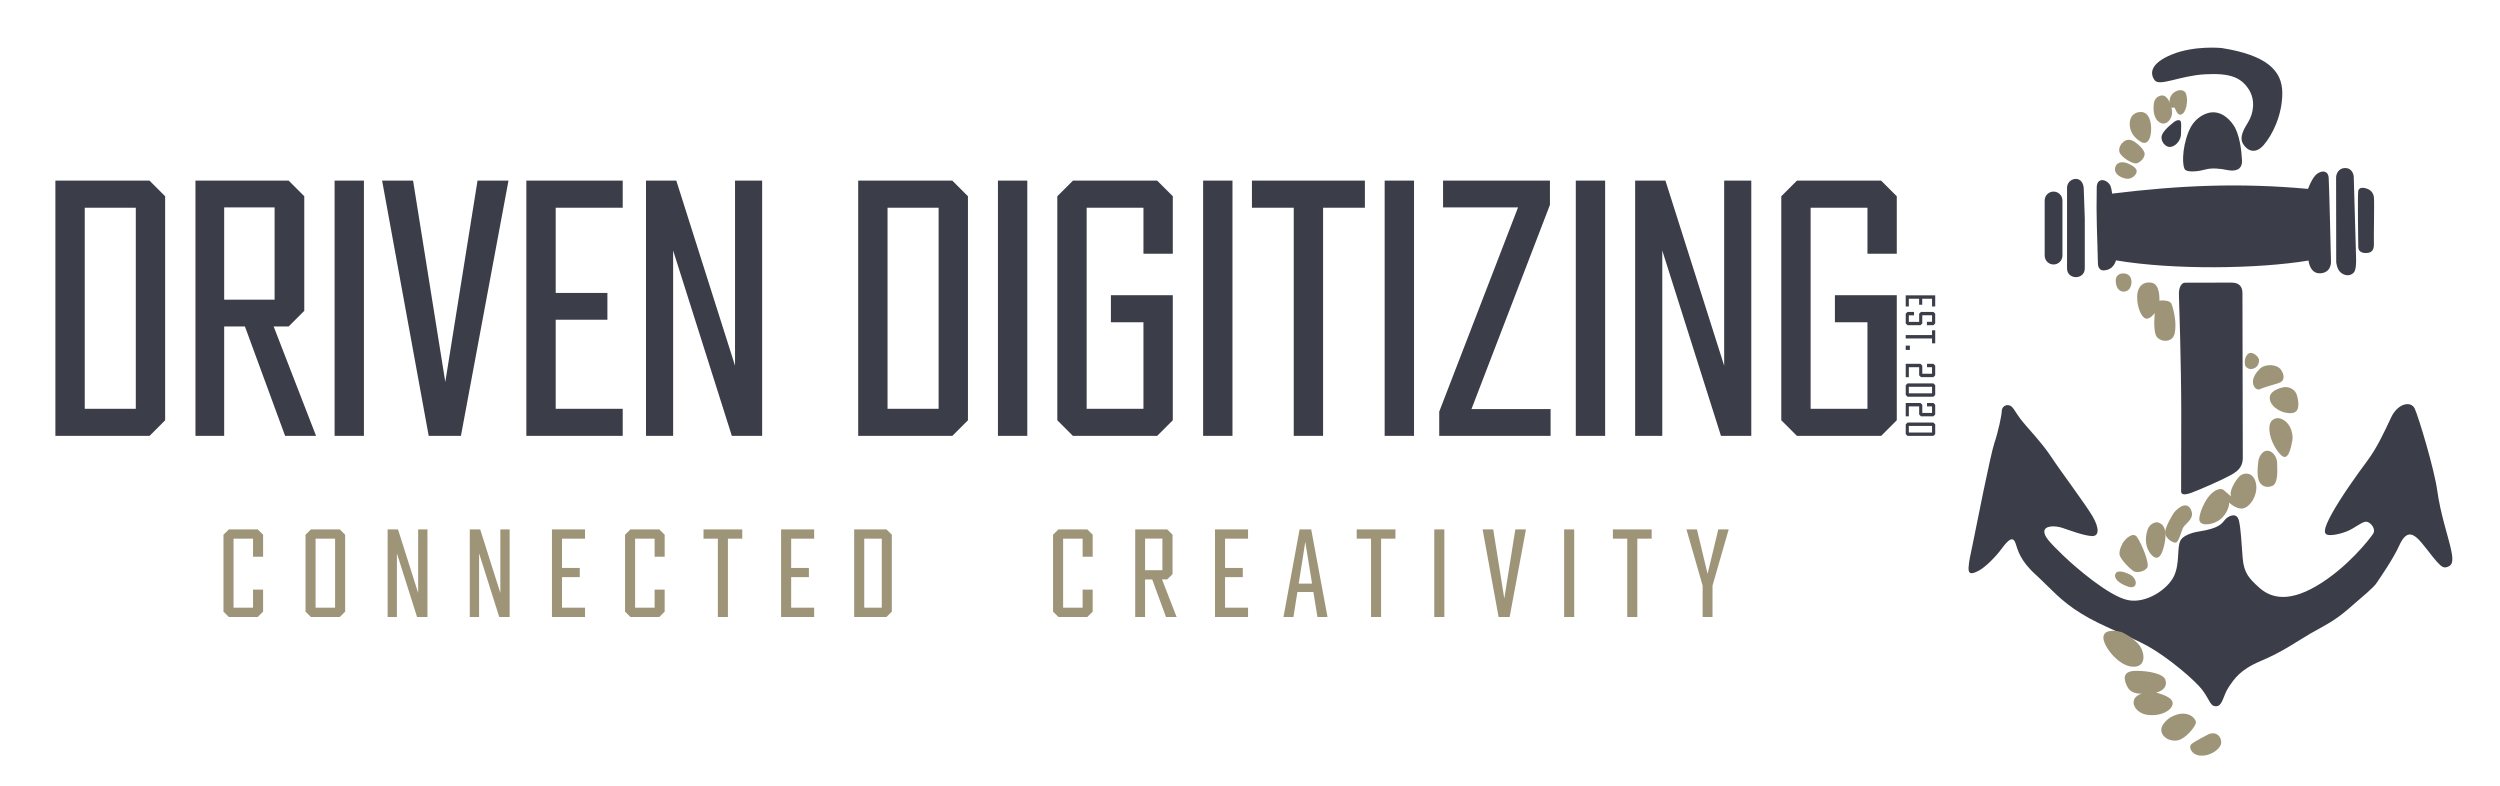
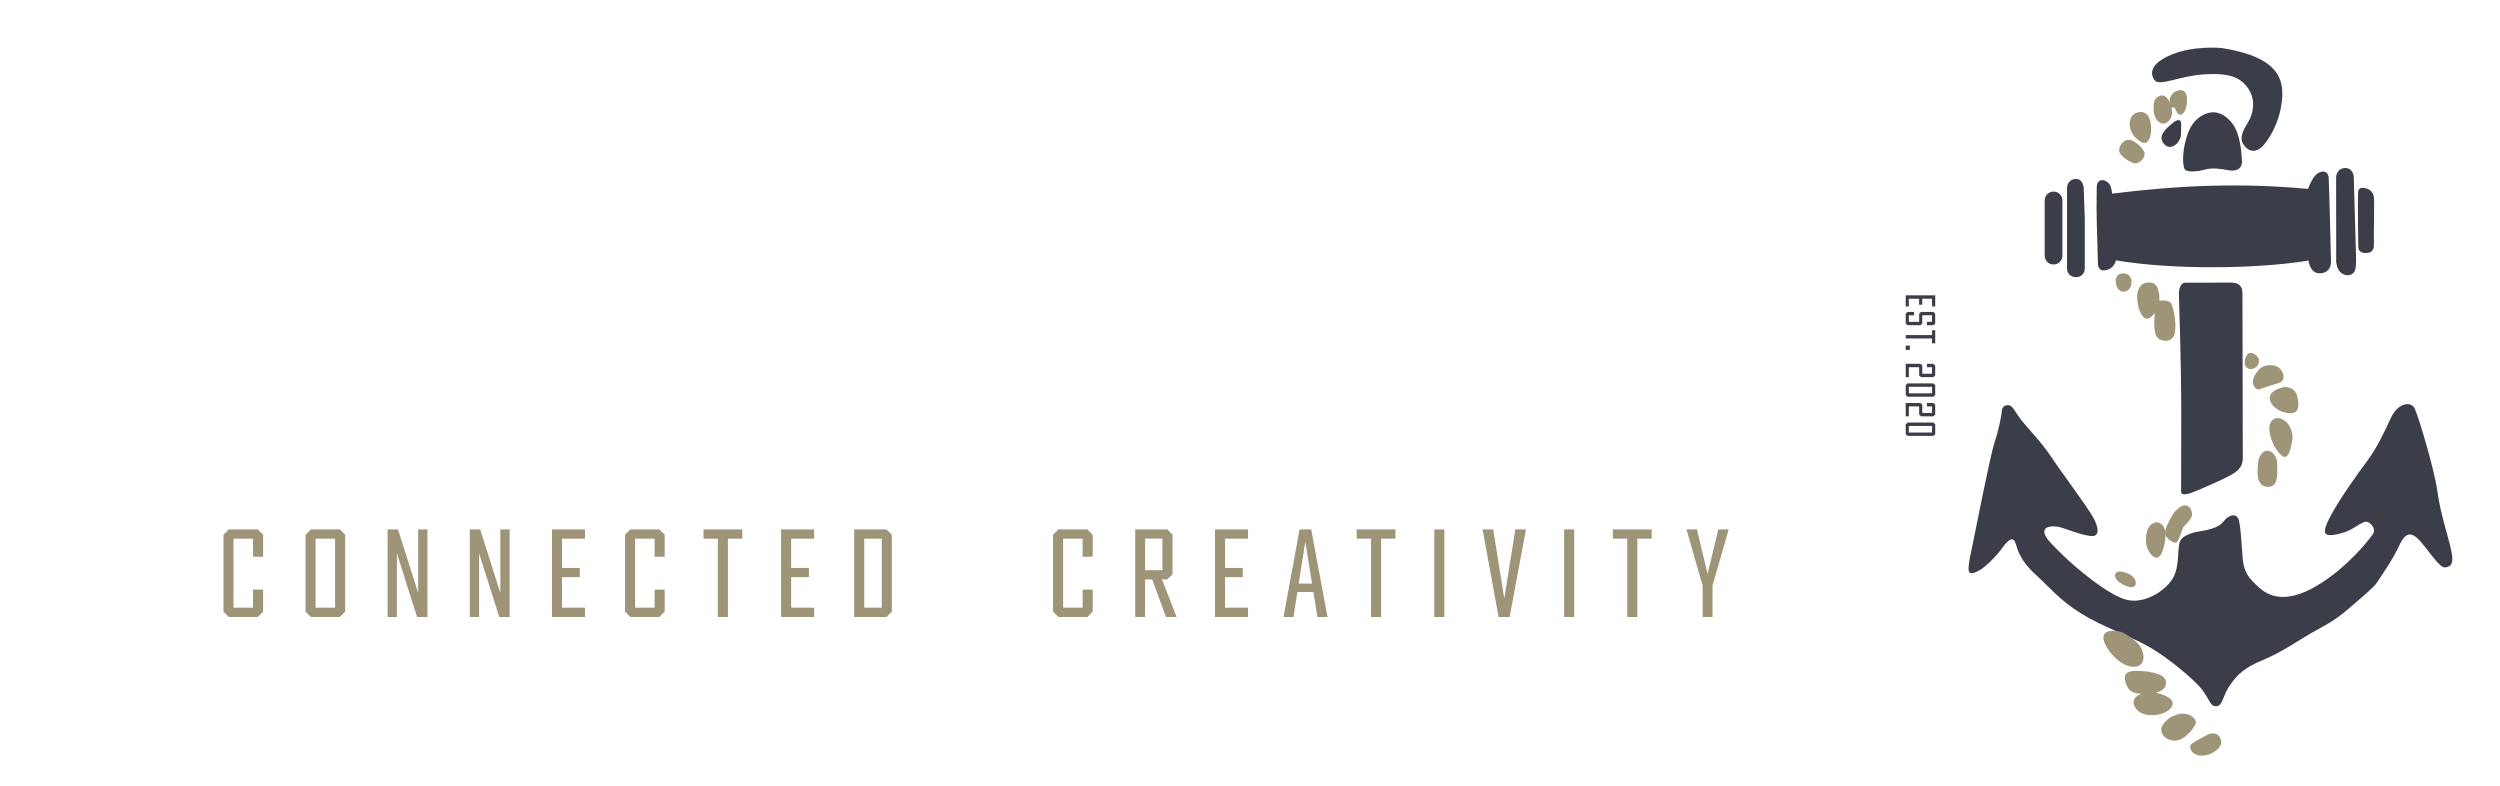
<svg xmlns="http://www.w3.org/2000/svg" version="1.1" id="Layer_1" x="0px" y="0px" width="210px" height="66px" viewBox="0 0 210 66" enable-background="new 0 0 210 66" xml:space="preserve">
  <g>
    <g>
      <g>
        <path fill-rule="evenodd" clip-rule="evenodd" fill="#3B3E48" d="M184.685,44.65c0,0-1.215,0.166-1.527,0.758     c-0.311,0.594-0.037,1.906-0.543,2.984c-0.507,1.08-2.314,2.344-3.889,2.012c-1.575-0.33-4.395-2.75-5.435-3.76     c-1.037-1.012-1.612-1.576-1.565-2.033c0.048-0.457,0.877-0.484,1.537-0.262c0.659,0.225,1.808,0.652,2.45,0.68     c0.641,0.031,0.631-0.68,0.066-1.652c-0.563-0.973-2.73-3.859-3.508-5.045c-0.778-1.186-2.089-2.518-2.565-3.158     c-0.479-0.643-0.614-1.051-0.934-1.127c-0.322-0.08-0.613,0.134-0.624,0.484c-0.007,0.35-0.3,1.75-0.621,2.684     c-0.32,0.934-1.564,7.23-1.799,8.389c-0.233,1.156-0.328,1.457-0.369,2.08c-0.038,0.623,0.332,0.533,0.875,0.242     c0.544-0.291,1.4-1.141,1.955-1.898c0.552-0.76,0.922-0.973,1.116-0.398c0.194,0.572,0.36,1.428,1.684,2.633     c1.318,1.205,2.049,2.178,3.866,3.295c1.82,1.117,3.909,1.799,5.57,2.723c1.662,0.924,3.968,2.857,4.598,3.713     c0.632,0.855,0.632,1.361,1.157,1.33c0.523-0.027,0.573-0.934,1.03-1.604c0.457-0.672,0.924-1.457,2.713-2.205     s3.082-1.674,4.149-2.295c1.07-0.621,1.945-0.982,3.247-2.117c1.303-1.141,2.05-1.723,2.341-2.168     c0.293-0.449,1.345-1.936,1.887-3.131c0.544-1.195,1.05-0.99,1.486-0.613c0.439,0.379,1.226,1.518,1.653,1.982     c0.427,0.467,0.623,0.623,1.06,0.371c0.439-0.254,0.204-1.1,0.049-1.779c-0.156-0.682-0.808-2.682-1.061-4.531     c-0.252-1.846-1.586-6.248-1.896-6.91c-0.309-0.661-1.407-0.475-1.981,0.739c-0.574,1.216-1.186,2.558-2.023,3.673     c-0.834,1.119-2.156,2.967-2.945,4.387c-0.787,1.418-0.699,1.758-0.301,1.816c0.399,0.059,1.371-0.156,1.983-0.516     c0.614-0.359,0.972-0.641,1.255-0.592c0.281,0.049,0.797,0.584,0.506,1.02c-0.291,0.439-2.179,2.867-4.754,4.375     s-3.995,0.865-4.813,0.127c-0.815-0.74-1.273-1.197-1.38-2.471c-0.107-1.273-0.145-2.467-0.32-3.168     c-0.175-0.699-0.864-0.398-1.147-0.078C186.638,43.957,186.48,44.373,184.685,44.65z" />
        <path fill-rule="evenodd" clip-rule="evenodd" fill="#3B3E48" d="M183.031,24.816c0,0,0.194,5.676,0.194,9.915     s-0.011,6.27-0.011,6.543c0,0.27,0.243,0.34,0.866,0.117c0.622-0.225,2.722-1.129,3.498-1.596     c0.779-0.467,0.828-0.992,0.816-1.459c-0.009-0.465-0.019-13.199-0.028-13.724c-0.009-0.525-0.252-0.885-0.963-0.874     c-0.709,0.009-3.664,0.009-3.877,0.009C183.313,23.747,182.99,24.039,183.031,24.816z" />
        <path fill-rule="evenodd" clip-rule="evenodd" fill="#3B3E48" d="M182.456,10.381c0,0-0.729,0.554-0.864,1.001     c-0.136,0.447,0.291,1.04,0.77,0.953c0.476-0.088,0.854-0.632,0.844-1.1c-0.008-0.466,0.04-0.778-0.008-0.991     C183.147,10.031,182.854,10.012,182.456,10.381z" />
        <path fill-rule="evenodd" clip-rule="evenodd" fill="#3B3E48" d="M185.389,9.522c-0.44,0.148-1.136,0.53-1.532,1.5     c-0.611,1.497-0.563,3.073-0.271,3.266c0.291,0.195,1.108,0.107,1.661-0.048c0.555-0.157,1.264-0.078,1.878,0.048     c0.61,0.127,1.243-0.009,1.203-0.816c-0.037-0.807-0.198-2.187-0.703-2.945C187.123,9.773,186.311,9.209,185.389,9.522z" />
        <path fill-rule="evenodd" clip-rule="evenodd" fill="#3B3E48" d="M186.617,4.034c0,0-2.265-0.234-4.161,0.535     c-1.893,0.768-1.866,1.643-1.458,2.177c0.408,0.534,2.121-0.389,4.219-0.505c2.101-0.118,3.004,0.262,3.645,1.214     c0.645,0.953,0.408,2.1,0,2.771c-0.407,0.67-0.776,1.303-0.446,1.856c0.33,0.554,1.005,0.934,1.734,0.099     c0.729-0.834,1.571-2.526,1.563-4.39C191.703,5.928,190.4,4.631,186.617,4.034z" />
        <path fill-rule="evenodd" clip-rule="evenodd" fill="#3B3E48" d="M172.499,16.093L172.499,16.093     c0.408,0,0.746,0.335,0.746,0.746v1.36v1.912v1.361c0,0.41-0.338,0.745-0.746,0.745l0,0c-0.41,0-0.746-0.335-0.746-0.745v-1.361     v-1.912v-1.36C171.753,16.429,172.089,16.093,172.499,16.093L172.499,16.093z M193.875,15.867c0,0,0.235-0.688,0.592-1.109     c0.355-0.422,1.094-0.567,1.143,0.186c0.047,0.753,0.193,6.999,0.193,6.999s0.073,0.931-0.858,1.013     c-0.932,0.08-1.028-1.07-1.028-1.07c-4.293,0.71-11.38,0.796-16.175-0.015c-0.128,0.464-0.466,0.825-1.04,0.842     c-0.266,0.009-0.469-0.187-0.477-0.583c-0.053-2.592-0.153-3.714-0.098-6.416c0.007-0.396,0.211-0.591,0.478-0.583     c0.268,0.009,0.574,0.226,0.689,0.519c0.054,0.141,0.092,0.355,0.125,0.614C183.131,15.563,188.141,15.343,193.875,15.867     L193.875,15.867z M175.122,22.542v-2.56V18.33l-0.089-2.503c-0.014-0.41-0.245-0.801-0.656-0.801l0,0     c-0.409,0-0.746,0.335-0.746,0.744v2.561v1.652v2.56C173.631,23.526,175.122,23.526,175.122,22.542z" />
        <path fill-rule="evenodd" clip-rule="evenodd" fill="#3B3E48" d="M196.232,14.968l0.01,7.039c0,0,0.038,0.666,0.451,0.94     c0.412,0.276,0.761,0.194,0.996-0.023c0.237-0.22,0.237-0.859,0.219-1.394c-0.016-0.535-0.193-6.708-0.193-6.708     s-0.057-0.688-0.688-0.705C196.395,14.102,196.217,14.66,196.232,14.968z" />
        <path fill-rule="evenodd" clip-rule="evenodd" fill="#3B3E48" d="M198.752,15.826c0,0-0.617-0.217-0.665,0.259     c-0.049,0.479,0,4.236,0.008,4.682c0.01,0.446,0.479,0.535,0.835,0.471c0.357-0.066,0.501-0.309,0.478-0.82     c-0.023-0.51,0.05-3.483,0-3.864C199.358,16.175,199.101,15.916,198.752,15.826z" />
      </g>
      <g>
        <path fill-rule="evenodd" clip-rule="evenodd" fill="#9E9578" d="M178.224,53.096c-0.662-0.178-1.586-0.209-1.538,0.52     c0.05,0.729,1.198,2.188,2.269,2.365c1.068,0.178,1.295-0.633,0.94-1.459C179.538,53.695,178.224,53.096,178.224,53.096z" />
        <path fill-rule="evenodd" clip-rule="evenodd" fill="#9E9578" d="M179.927,58.264c0,0-0.852,0.09-1.192-0.512     c-0.34-0.598-0.526-1.383,0.626-1.4c1.149-0.016,2.381,0.252,2.535,0.754c0.152,0.502-0.091,0.883-0.787,1.078     c0,0,1.243,0.266,1.382,0.785c0.137,0.518-0.721,1.199-1.993,1.094C179.228,59.955,178.675,58.611,179.927,58.264z" />
        <path fill-rule="evenodd" clip-rule="evenodd" fill="#9E9578" d="M185.535,61.668c0,0-1.166,0.59-1.449,0.832     c-0.285,0.242-0.008,0.916,0.754,0.973c0.761,0.057,1.498-0.447,1.69-0.875C186.727,62.168,186.354,61.35,185.535,61.668z" />
        <path fill-rule="evenodd" clip-rule="evenodd" fill="#9E9578" d="M182.305,60.266c0,0-0.81,0.51-0.753,1.102     c0.056,0.592,0.784,0.971,1.424,0.811c0.641-0.164,1.386-1.086,1.476-1.436C184.539,60.395,183.729,59.455,182.305,60.266z" />
        <path fill-rule="evenodd" clip-rule="evenodd" fill="#9E9578" d="M178.772,48.195c0,0-0.835-0.404-1.053-0.033     c-0.219,0.375,0.21,0.836,1.053,1.119C179.613,49.564,179.621,48.52,178.772,48.195z" />
-         <path fill-rule="evenodd" clip-rule="evenodd" fill="#9E9578" d="M178.368,45.521c0,0-0.397,0.633-0.326,1.063     c0.073,0.43,0.95,1.271,1.208,1.408c0.259,0.139,0.891,0.033,1.117-0.314s-0.484-2.018-0.841-2.545     C179.17,44.607,178.537,45.297,178.368,45.521z" />
        <path fill-rule="evenodd" clip-rule="evenodd" fill="#9E9578" d="M181.203,43.869c0,0-0.617-0.016-0.828,0.689     c-0.209,0.703-0.151,1.377,0.234,1.912c0.391,0.533,0.794,0.533,1.045-0.188C181.907,45.564,182.207,44.057,181.203,43.869z" />
        <path fill-rule="evenodd" clip-rule="evenodd" fill="#9E9578" d="M182.604,43.076c0,0-0.646,1.004-0.729,1.559     c-0.08,0.555,0.647,0.994,0.9,0.945c0.25-0.051,0.469-1.014,0.621-1.281c0.155-0.268,0.835-0.674,0.723-1.24     c-0.114-0.564-0.463-0.662-0.738-0.582C183.105,42.559,182.768,42.857,182.604,43.076z" />
-         <path fill-rule="evenodd" clip-rule="evenodd" fill="#9E9578" d="M185.26,42.111c0,0-0.443,0.73-0.517,1.41     c-0.075,0.68,0.875,0.623,1.521,0.268c0.648-0.357,0.996-1.125,0.988-1.57c0,0,0.746,0.752,1.376,0.412     c0.633-0.342,1.095-1.354,0.829-2.195c-0.269-0.842-1.045-0.746-1.363-0.406c-0.315,0.34-0.882,1.215-0.678,1.676     c0,0-0.318-0.283-0.626-0.541C186.484,40.904,185.746,41.229,185.26,42.111z" />
        <path fill-rule="evenodd" clip-rule="evenodd" fill="#9E9578" d="M189.724,38.598c0,0-0.171,0.963-0.039,1.58     c0.128,0.613,0.639,0.857,1.173,0.646s0.43-1.359,0.422-1.92s-0.406-1.037-0.817-1.045     C190.048,37.852,189.813,38.307,189.724,38.598z" />
        <path fill-rule="evenodd" clip-rule="evenodd" fill="#9E9578" d="M191.376,35.121c0,0-0.681-0.048-0.746,0.738     c-0.063,0.785,0.422,1.854,1.004,2.391c0.584,0.533,0.812-0.65,0.925-1.25C192.671,36.4,192.324,35.259,191.376,35.121z" />
        <path fill-rule="evenodd" clip-rule="evenodd" fill="#9E9578" d="M191.854,32.521c0,0-1.116,0.186-1.191,0.826     c-0.072,0.64,0.722,1.313,1.662,1.36c0.939,0.049,0.769-0.899,0.632-1.458C192.819,32.691,192.268,32.464,191.854,32.521z" />
        <path fill-rule="evenodd" clip-rule="evenodd" fill="#9E9578" d="M189.911,30.901c0,0-0.576,0.494-0.657,1.029     c-0.08,0.534,0.316,0.915,0.608,0.753c0.291-0.162,1.253-0.389,1.637-0.542c0.378-0.155,0.436-0.584,0.112-1.07     C191.287,30.584,190.354,30.569,189.911,30.901z" />
        <path fill-rule="evenodd" clip-rule="evenodd" fill="#9E9578" d="M188.587,30.678c0,0-0.144-0.518,0.196-0.903     c0.341-0.385,0.966,0.179,0.974,0.45s-0.064,0.586-0.465,0.736C188.89,31.113,188.613,30.8,188.587,30.678z" />
        <path fill-rule="evenodd" clip-rule="evenodd" fill="#9E9578" d="M181.389,25.255c0,0,0.86-0.121,1.02,0.284     c0.163,0.405,0.454,1.562,0.268,2.454c-0.184,0.892-1.352,0.746-1.587,0.162c-0.234-0.583-0.089-1.871-0.089-1.871     s-0.381,0.559-0.745,0.478c-0.364-0.08-0.746-0.931-0.736-1.83c0.008-0.899,0.549-1.328,1.254-1.175     C181.479,23.911,181.389,25.255,181.389,25.255z" />
        <path fill-rule="evenodd" clip-rule="evenodd" fill="#9E9578" d="M178.353,22.963c0,0-0.706-0.024-0.625,0.746     c0.08,0.769,0.625,0.938,1.02,0.672C179.145,24.114,179.258,22.971,178.353,22.963z" />
-         <path fill-rule="evenodd" clip-rule="evenodd" fill="#9E9578" d="M178.651,13.696c0,0,0.761,0.274,0.826,0.623     c0.064,0.349-0.431,0.746-0.81,0.698c-0.383-0.049-0.804-0.235-0.965-0.575C177.541,14.101,177.784,13.412,178.651,13.696z" />
        <path fill-rule="evenodd" clip-rule="evenodd" fill="#9E9578" d="M178.221,12.061c0,0-0.381,0.453-0.121,0.85     c0.261,0.396,0.956,0.793,1.271,0.819c0.318,0.024,0.885-0.502,0.762-0.908c-0.12-0.405-0.81-0.972-1.132-1.054     C178.676,11.688,178.433,11.817,178.221,12.061z" />
        <path fill-rule="evenodd" clip-rule="evenodd" fill="#9E9578" d="M179.679,9.419c0,0-0.72,0.047-0.777,0.875     c-0.058,0.825,0.446,1.327,0.932,1.618c0.485,0.294,0.818-0.146,0.859-0.931C180.734,10.196,180.489,9.29,179.679,9.419z" />
        <path fill-rule="evenodd" clip-rule="evenodd" fill="#9E9578" d="M181.607,8.018c0,0-0.551,0.016-0.665,0.592     c-0.113,0.574-0.048,1.368,0.488,1.685c0.533,0.315,1.052-0.309,1.027-0.884C182.435,8.835,182.094,7.994,181.607,8.018z" />
        <path fill-rule="evenodd" clip-rule="evenodd" fill="#9E9578" d="M182.24,8.56c0.032,0.746,0.331,0.397,0.42,0.486     c0.089,0.09,0.235,0.754,0.616,0.551c0.38-0.202,0.536-1.119,0.365-1.685C183.439,7.246,182.204,7.623,182.24,8.56z" />
      </g>
    </g>
-     <path fill-rule="evenodd" clip-rule="evenodd" fill="#3B3E48" d="M12.559,15.173H4.652v21.442h7.907l1.313-1.313V16.486   L12.559,15.173L12.559,15.173z M11.407,17.452v16.886H7.119V17.452H11.407L11.407,17.452z M26.55,36.615l-3.564-9.193h1.26   l1.313-1.313v-9.623l-1.313-1.313h-7.827v21.442h2.412v-9.193h1.742l3.377,9.193H26.55L26.55,36.615z M18.831,17.424h4.235v7.748   h-4.235V17.424L18.831,17.424z M30.57,15.173h-2.464v21.442h2.464V15.173L30.57,15.173z M40.112,15.173l-2.707,16.913   l-2.707-16.913h-2.601l3.914,21.442h2.707l3.995-21.442H40.112L40.112,15.173z M52.308,17.452v-2.279h-8.095v21.442h8.095v-2.277   h-5.629V26.86h4.343v-2.252h-4.343v-7.156H52.308L52.308,17.452z M61.742,15.173v15.545L56.81,15.173h-2.546v21.442h2.279V21.043   l4.932,15.572h2.545V15.173H61.742L61.742,15.173z M79.994,15.173h-7.906v21.442h7.906l1.314-1.313V16.486L79.994,15.173   L79.994,15.173z M78.843,17.452v16.886h-4.29V17.452H78.843L78.843,17.452z M86.293,15.173h-2.466v21.442h2.466V15.173   L86.293,15.173z M97.202,15.173h-7.076l-1.313,1.313v18.815l1.313,1.313h7.076l1.313-1.313V24.796h-5.199v2.277h2.734v7.265h-4.771   V17.452h4.771v3.859h2.465v-4.825L97.202,15.173L97.202,15.173z M103.528,15.173h-2.466v21.442h2.466V15.173L103.528,15.173z    M108.674,36.615h2.465V17.452h3.512v-2.279h-9.488v2.279h3.511V36.615L108.674,36.615z M118.778,15.173h-2.467v21.442h2.467   V15.173L118.778,15.173z M123.603,34.364l6.592-17.154v-2.037h-8.978v2.25h6.298l-6.62,17.155v2.036h9.355v-2.251H123.603   L123.603,34.364z M134.832,15.173h-2.465v21.442h2.465V15.173L134.832,15.173z M144.83,15.173v15.545l-4.933-15.545h-2.545v21.442   h2.279V21.043l4.931,15.572h2.546V15.173H144.83L144.83,15.173z M158.016,15.173h-7.073l-1.315,1.313v18.815l1.315,1.313h7.073   l1.314-1.313V24.796h-5.198v2.277h2.734v7.265h-4.773V17.452h4.773v3.859h2.464v-4.825L158.016,15.173z" />
    <path fill-rule="evenodd" clip-rule="evenodd" fill="#9E9578" d="M22.101,49.527h-0.846v1.518h-1.638V45.25h1.638v1.518h0.846   v-1.85l-0.451-0.449h-2.428l-0.451,0.449v6.459l0.451,0.449h2.428l0.451-0.449V49.527L22.101,49.527z M28.543,44.469h-2.428   l-0.451,0.449v6.459l0.451,0.449h2.428l0.45-0.449v-6.459L28.543,44.469L28.543,44.469z M28.147,45.25v5.795h-1.637V45.25H28.147   L28.147,45.25z M35.125,44.469v5.336l-1.692-5.336h-0.874v7.357h0.781v-5.344l1.692,5.344h0.874v-7.357H35.125L35.125,44.469z    M42.028,44.469v5.336l-1.692-5.336h-0.874v7.357h0.782v-5.344l1.692,5.344h0.875v-7.357H42.028L42.028,44.469z M49.142,45.25   v-0.781h-2.778v7.357h2.778v-0.781H47.21v-2.566h1.491v-0.773H47.21V45.25H49.142L49.142,45.25z M55.833,49.527h-0.846v1.518   h-1.637V45.25h1.637v1.518h0.846v-1.85l-0.45-0.449h-2.429l-0.45,0.449v6.459l0.45,0.449h2.429l0.45-0.449V49.527L55.833,49.527z    M60.299,51.826h0.846V45.25h1.206v-0.781h-3.256v0.781h1.205V51.826L60.299,51.826z M68.389,45.25v-0.781h-2.778v7.357h2.778   v-0.781h-1.932v-2.566h1.49v-0.773h-1.49V45.25H68.389L68.389,45.25z M74.464,44.469H71.75v7.357h2.714l0.45-0.449v-6.459   L74.464,44.469L74.464,44.469z M74.068,45.25v5.795h-1.471V45.25H74.068L74.068,45.25z M91.786,49.527h-0.846v1.518h-1.637V45.25   h1.637v1.518h0.846v-1.85l-0.451-0.449h-2.429l-0.45,0.449v6.459l0.45,0.449h2.429l0.451-0.449V49.527L91.786,49.527z    M98.835,51.826l-1.223-3.154h0.433l0.45-0.451v-3.303l-0.45-0.449h-2.687v7.357h0.828v-3.154h0.598l1.159,3.154H98.835   L98.835,51.826z M96.187,45.24h1.454v2.658h-1.454V45.24L96.187,45.24z M104.837,45.25v-0.781h-2.778v7.357h2.778v-0.781h-1.932   v-2.566h1.49v-0.773h-1.49V45.25H104.837L104.837,45.25z M110.664,51.826h0.847l-1.37-7.357h-0.976l-1.353,7.357h0.837l0.331-2.098   h1.343L110.664,51.826L110.664,51.826z M109.092,49.02l0.552-3.502l0.569,3.502H109.092L109.092,49.02z M115.167,51.826h0.845   V45.25h1.206v-0.781h-3.256v0.781h1.205V51.826L115.167,51.826z M121.325,44.469h-0.847v7.357h0.847V44.469L121.325,44.469z    M127.288,44.469l-0.928,5.805l-0.93-5.805h-0.892l1.343,7.357h0.929l1.371-7.357H127.288L127.288,44.469z M132.234,44.469h-0.847   v7.357h0.847V44.469L132.234,44.469z M136.689,51.826h0.847V45.25h1.205v-0.781h-3.258v0.781h1.206V51.826L136.689,51.826z    M145.211,44.469h-0.874l-0.901,3.734l-0.892-3.734h-0.883l1.36,4.727v2.631h0.83v-2.631L145.211,44.469z" />
    <path fill-rule="evenodd" clip-rule="evenodd" fill="#3B3E48" d="M162.292,25.743h0.266v-0.936h-2.478v0.936h0.262v-0.651h0.864   v0.503h0.261v-0.503h0.825V25.743L162.292,25.743z M161.859,27.319h0.545l0.153-0.15v-0.818l-0.153-0.151h-1.042l-0.153,0.151   v0.684h-0.867v-0.55h0.436V26.2h-0.545l-0.152,0.151v0.818l0.152,0.15h1.089l0.15-0.15v-0.685h0.82v0.55h-0.433V27.319   L161.859,27.319z M160.08,28.147v0.285h2.212v0.406h0.266v-1.095h-0.266v0.404H160.08L160.08,28.147z M160.43,29.032h-0.35v0.364   h0.35V29.032L160.43,29.032z M161.209,30.843v0.685l0.153,0.152h1.042l0.153-0.152v-0.816l-0.153-0.152h-0.535v0.284h0.423v0.552   h-0.82v-0.683l-0.15-0.152h-1.241v1.123h0.262v-0.839H161.209L161.209,30.843z M162.558,33.174v-0.818l-0.153-0.15h-2.172   l-0.152,0.15v0.818l0.152,0.151h2.172L162.558,33.174L162.558,33.174z M162.292,33.04h-1.95v-0.55h1.95V33.04L162.292,33.04z    M161.209,34.135v0.684l0.153,0.152h1.042l0.153-0.152V34l-0.153-0.15h-0.535v0.285h0.423v0.552h-0.82V34l-0.15-0.15h-1.241v1.123   h0.262v-0.838H161.209L161.209,34.135z M162.558,36.465v-0.818l-0.153-0.152h-2.172l-0.152,0.152v0.818l0.152,0.15h2.172   L162.558,36.465L162.558,36.465z M162.292,36.33h-1.95v-0.551h1.95V36.33z" />
  </g>
</svg>